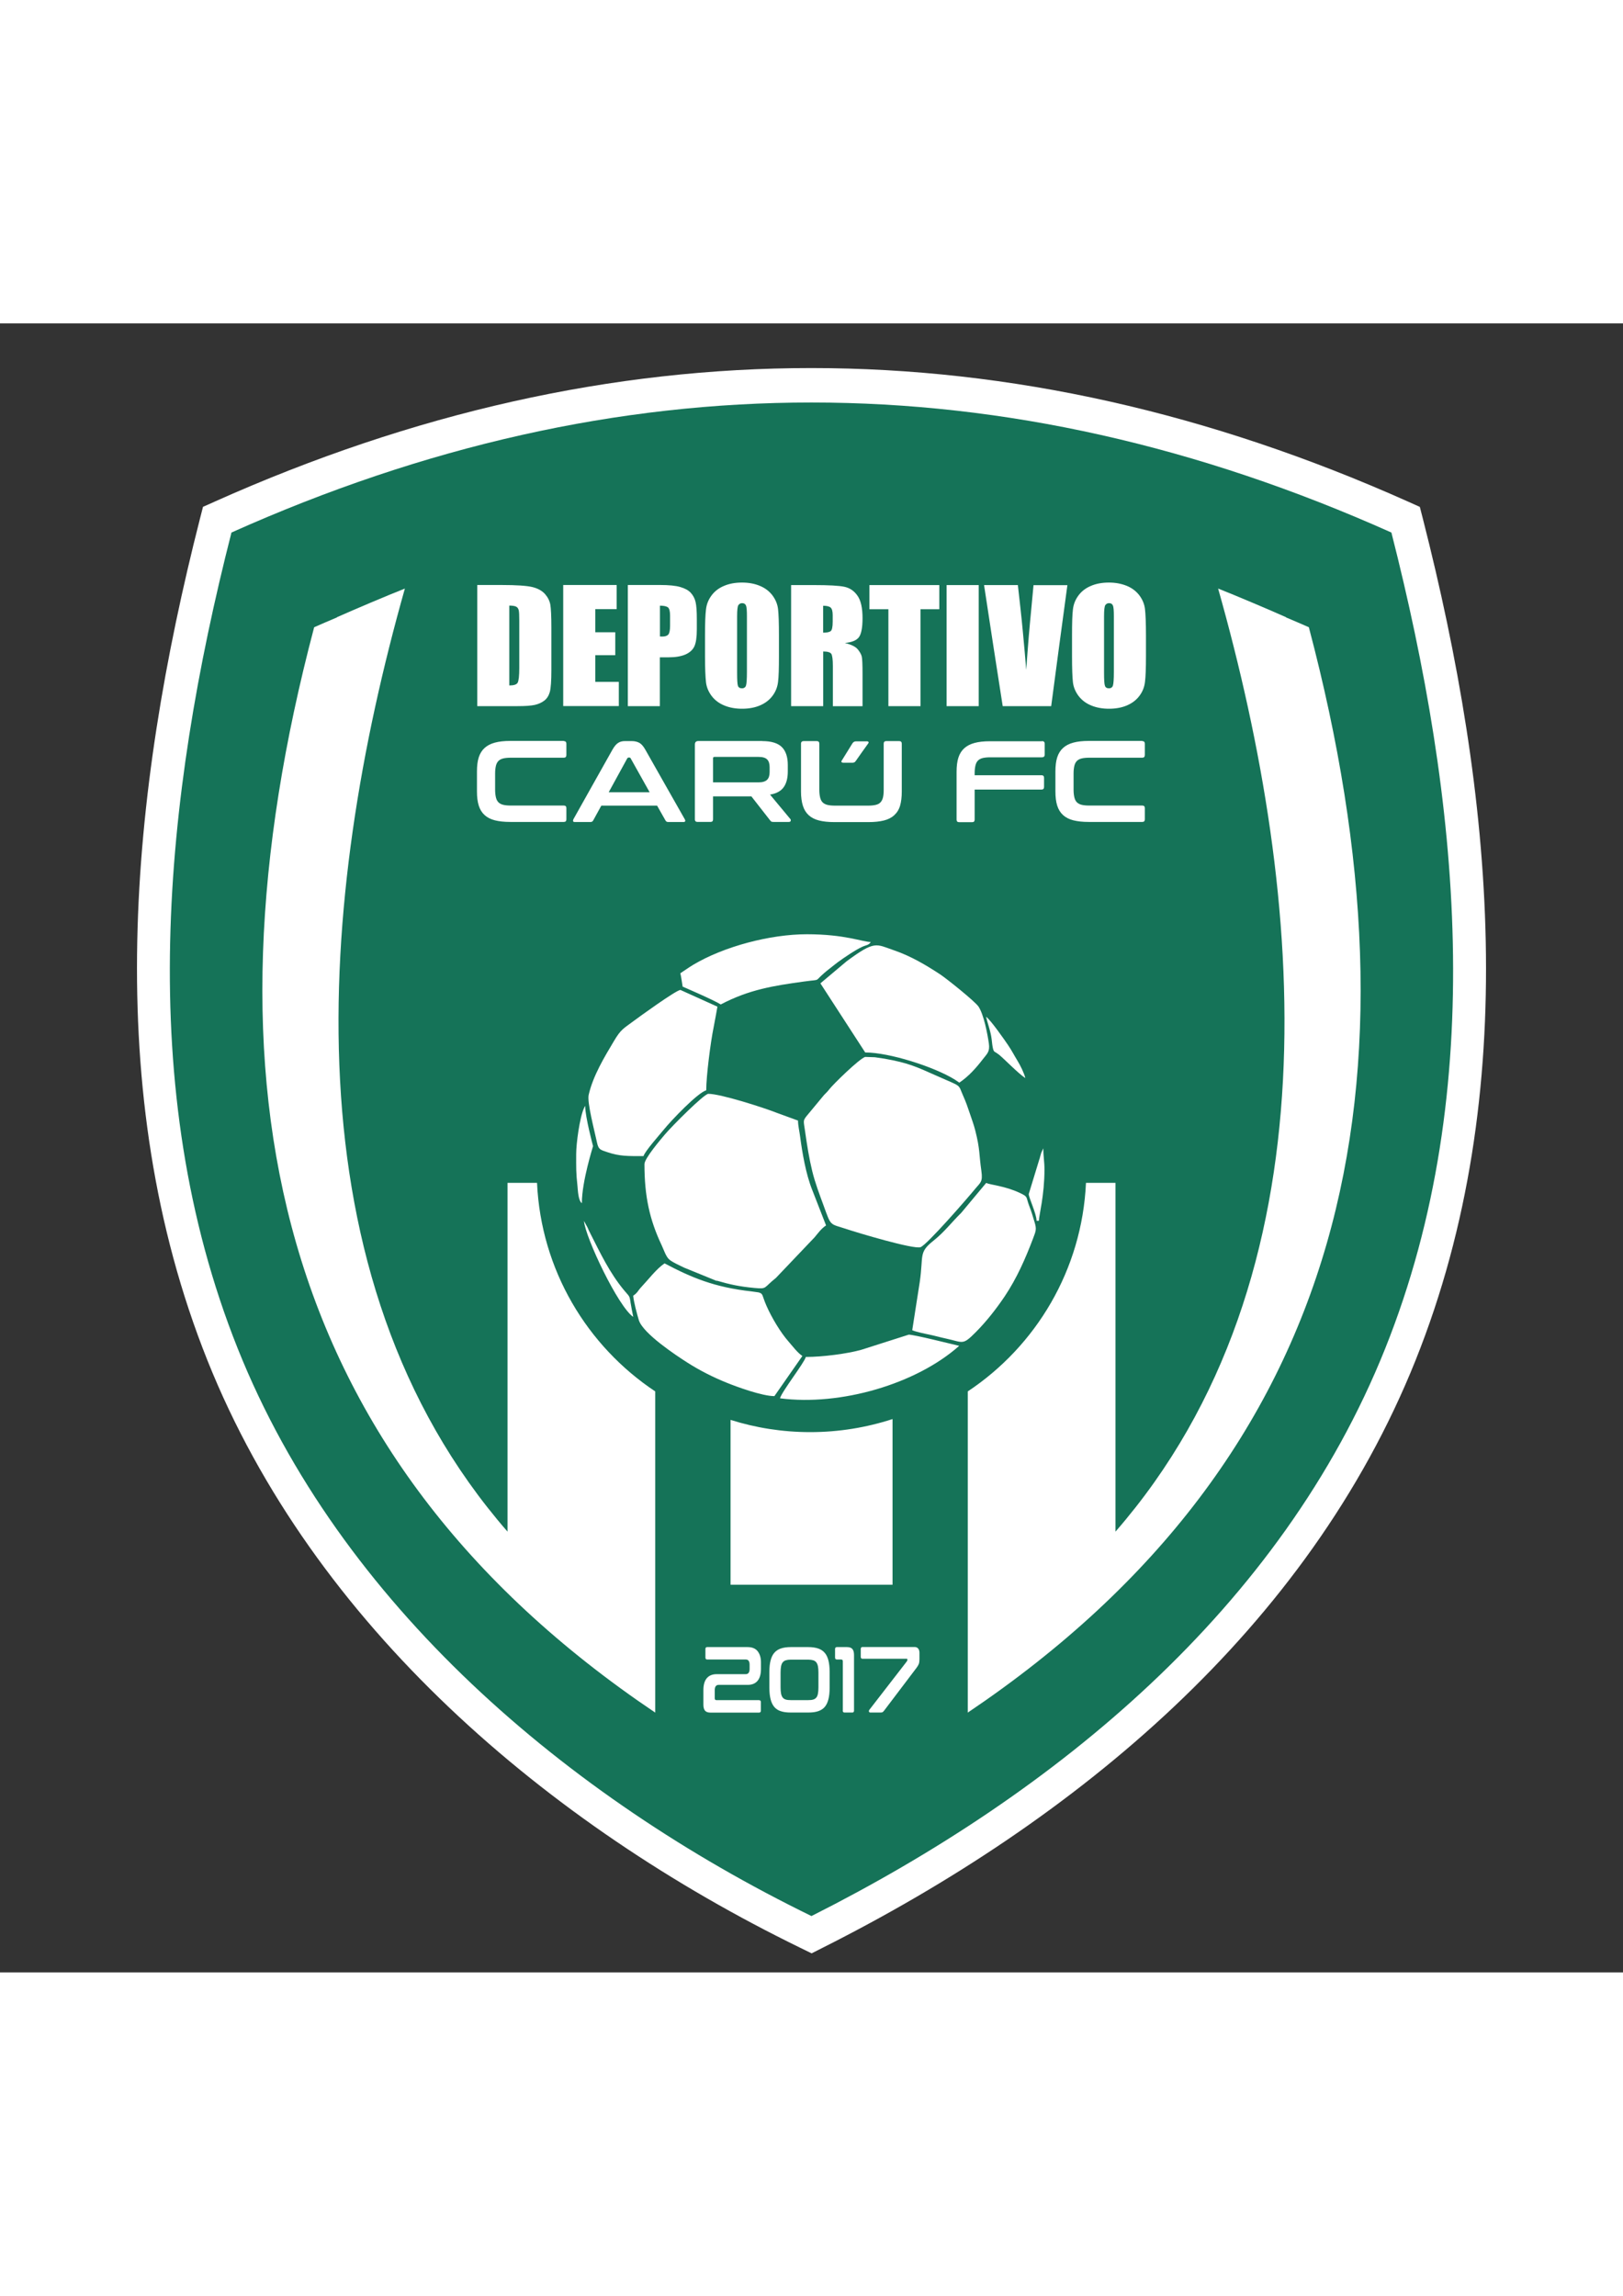
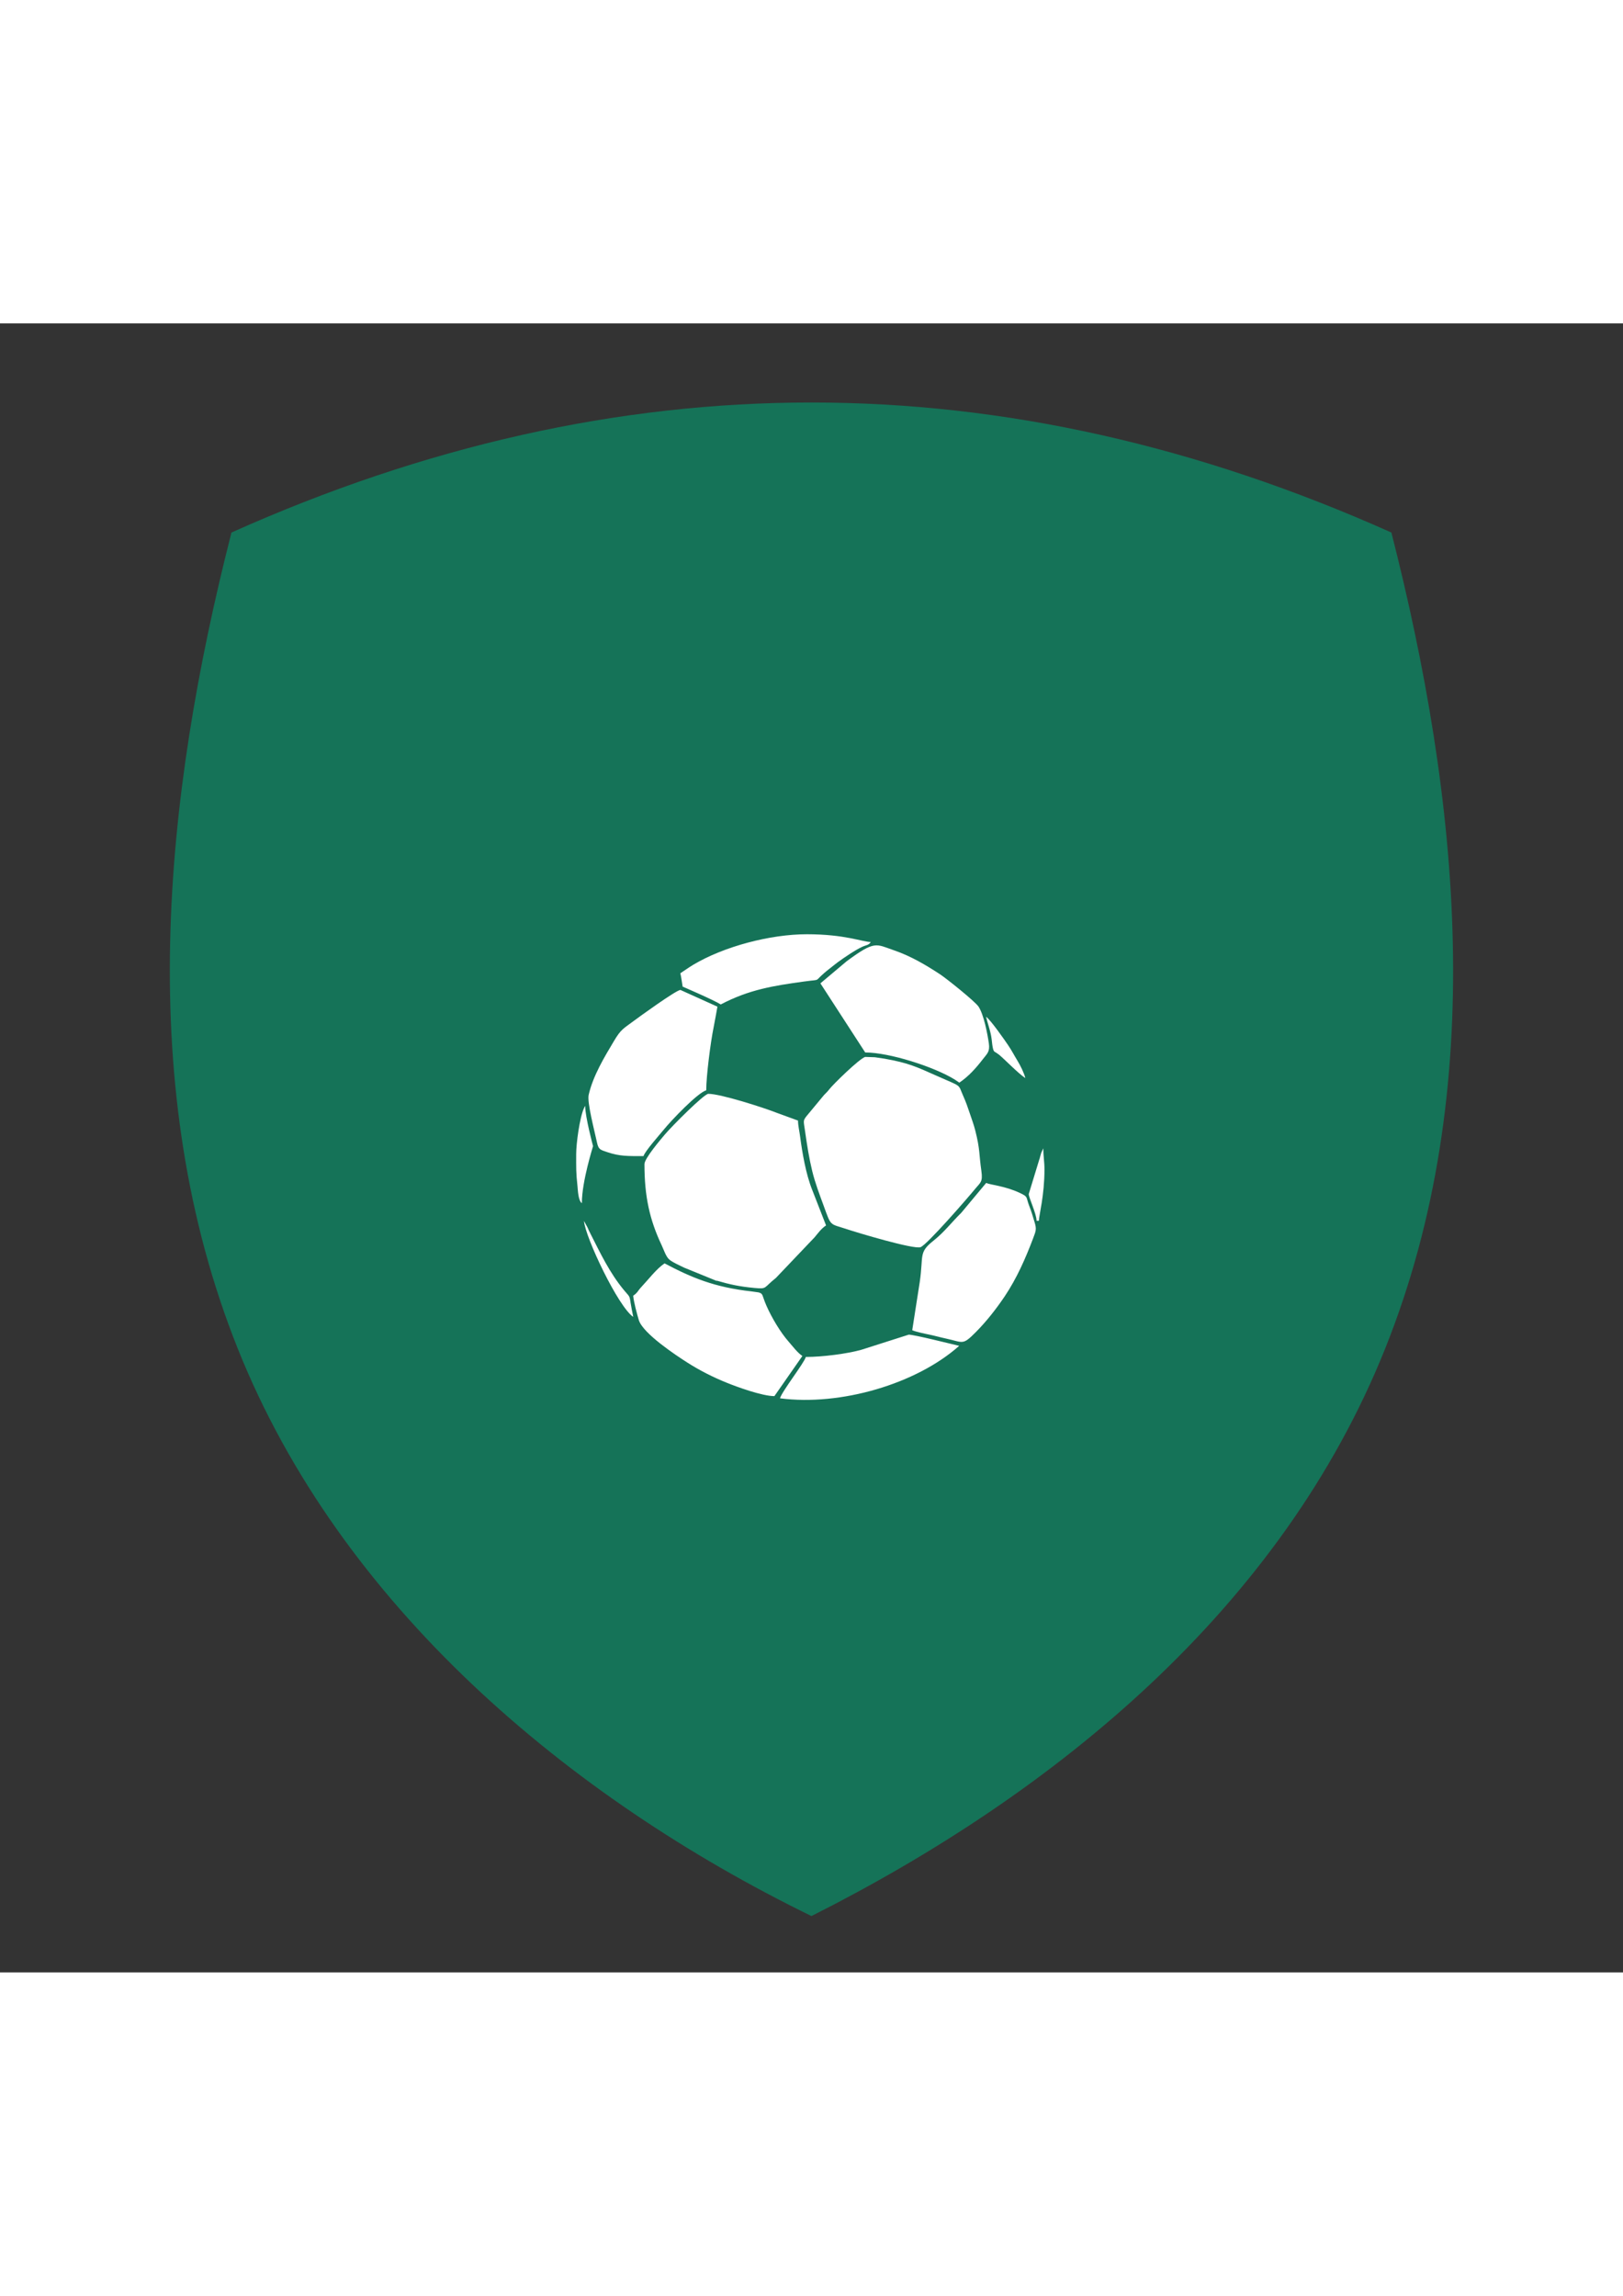
<svg xmlns="http://www.w3.org/2000/svg" clip-rule="evenodd" fill-rule="evenodd" height="297mm" image-rendering="optimizeQuality" shape-rendering="geometricPrecision" text-rendering="geometricPrecision" viewBox="491 4524 20019 20336" width="210mm">
  <rect x="491" y="4524" width="20019" height="20336" fill="#333333" stroke="none" />
-   <path d="m3134 6724c4915-2200 9815-2198 14730 0l140 63 38 148c861 3377 1236 7065-91 10377-1327 3313-4193 5673-7309 7242l-140 71-141-69c-3107-1516-6003-3970-7312-7245-1323-3312-953-7000-92-10377l38-148 140-62z" fill="#fff" />
  <path d="m17653 7102c835 3277 1211 6851-77 10066-1282 3201-4064 5480-7076 6997-3002-1465-5812-3836-7076-6997-1285-3214-914-6790-78-10065 4779-2139 9529-2137 14307 0z" fill="#157358" fill-rule="nonzero" />
  <g fill="#fff">
-     <path d="m6378 7750h295c191 0 319 9 387 26 67 17 118 46 153 85 35 40 57 83 66 131 8 48 13 143 13 285v523c0 134-7 224-19 269-13 45-35 81-67 106s-72 43-119 54c-47 10-117 15-212 15h-497v-746-747zm395 255v984c56 0 90-11 103-34s20-84 20-184v-581c0-68-2-111-7-130s-14-33-30-42-45-14-87-14zm665-255h659v298h-263v285h246v283h-246v329h290v298h-686v-746zm798 0h398c107 0 190 8 248 25s101 40 130 72 49 70 59 114 15 113 15 207v130c0 95-10 164-30 208s-57 77-110 101c-54 23-123 35-210 35h-106v602h-395v-746-747zm395 255v380c11 1 21 1 29 1 36 0 61-9 75-26s21-54 21-109v-123c0-51-8-85-24-100-17-15-50-23-101-23zm1468 621c0 150-3 256-11 318-7 63-29 120-67 171-38 52-89 91-153 119s-139 42-224 42c-82 0-154-13-219-40-64-26-116-65-156-117-39-52-63-109-70-170-7-62-12-169-12-323v-256c0-150 4-256 12-318 7-63 29-119 67-171s89-92 153-119c64-28 139-42 224-42 81 0 154 13 219 40 64 26 116 65 156 117 39 52 63 109 70 171s11 169 11 323v256zm-395-490c0-69-3-114-12-133-7-19-23-29-47-29-20 0-35 8-46 24-11 15-16 62-16 138v697c0 87 3 140 10 160 7 21 24 31 50 31s43-12 50-35 11-79 11-167zm544-385h280c186 0 312 7 378 21s120 50 161 109c42 58 63 151 63 278 0 116-15 194-44 234-30 40-87 64-174 72 78 19 131 45 158 77 26 32 43 61 50 88s10 100 10 221v394h-366v-497c0-80-7-129-19-149-13-19-46-29-100-29v674h-396v-746-747zm396 255v332c44 0 74-6 92-18 17-12 26-51 26-117v-82c0-47-9-79-26-93-17-15-49-22-93-22zm1433-255v298h-232v1195h-396v-597-598h-234v-298h861zm486 0v1493h-396v-746-747zm1094 0c-34 249-68 498-101 747s-66 498-99 746h-598c-39-249-78-498-116-746l-114-747h417c23 206 45 396 61 570s31 332 42 475c10-144 21-280 31-407 11-127 22-248 33-359 8-93 17-186 26-278h417zm969 875c0 150-4 256-12 318-7 63-29 120-67 171-38 52-89 91-153 119s-139 42-224 42c-81 0-154-13-219-40-64-26-116-65-156-117-39-52-63-109-70-170-7-62-11-169-11-323v-256c0-150 3-256 11-318 7-63 29-119 67-171s89-92 153-119c64-28 139-42 224-42 82 0 154 14 219 40 64 26 116 65 156 117 39 52 63 109 70 171s12 169 12 323v256zm-396-490c0-69-3-114-12-133-7-19-23-29-47-29-20 0-35 8-46 24-11 15-16 62-16 138v697c0 87 3 140 11 160 7 21 23 31 49 31s43-12 50-35 11-79 11-167z" fill-rule="nonzero" />
-     <path d="m13343 9675c22 0 34 11 34 32v136c0 21-12 32-34 32h-636c-38 0-69 3-94 9s-45 17-59 31c-15 15-25 35-31 60s-10 56-10 93v28h824c21 0 32 11 32 32v113c0 21-11 32-32 32h-824v371c0 21-11 31-32 31h-158c-22 0-33-10-33-31v-590c0-68 7-127 22-174s39-86 72-116 75-52 127-66c51-14 115-21 189-21h644zm-5898 0c21 0 32 11 32 32v140c0 22-11 33-32 33h-653c-38 0-69 3-94 9s-45 17-59 31c-15 15-25 35-31 59-6 25-10 56-10 94v202c0 38 4 70 10 95s16 45 31 60 35 25 59 31c25 6 56 9 94 9h653c21 0 32 10 32 31v140c0 21-11 31-32 31h-661c-74 0-138-7-189-20-52-13-94-35-127-65s-57-69-72-117-22-106-22-175v-245c0-68 7-127 22-174s39-86 72-116 75-52 127-66c51-14 115-21 189-21h661zm839 0c37 0 68 8 94 22 26 15 50 43 74 86l243 429c81 143 162 286 243 428 5 9 7 17 4 24-3 6-10 9-21 9h-187c-17 0-27-6-34-18-35-61-69-123-104-184h-688c-34 61-68 123-101 184-7 12-18 18-34 18h-190c-13 0-21-3-23-9s-1-14 3-24c80-143 160-286 240-428 80-143 160-286 241-429 24-43 49-72 72-86 23-15 50-22 82-22h87zm-284 631h504c-78-139-156-278-234-418-4-7-9-10-16-10h-9c-7 0-12 3-17 10-77 140-153 279-229 418zm1893-631c112 0 193 25 242 74s73 123 73 220v81c0 82-17 147-51 194-34 48-90 78-168 91 83 101 167 202 251 302 5 5 6 12 4 21s-10 14-23 14h-189c-13 0-21-1-26-4s-10-8-15-14c-78-99-155-198-232-297h-473v284c0 21-11 31-32 31h-158c-22 0-34-10-34-31v-462-462c0-29 15-43 44-43h787zm-607 509h561c50 0 85-11 106-32s31-53 31-95v-60c0-43-10-75-31-96s-56-31-106-31h-542c-13 0-19 5-19 17zm1279-509c21 0 32 11 32 32v569c0 38 4 70 10 95s16 45 31 60 35 25 59 31c25 6 56 9 94 9h406c38 0 69-3 95-9 25-6 45-16 59-31s25-35 31-60 9-57 9-95v-569c0-21 11-32 32-32h159c21 0 32 11 32 32v590c0 68-7 127-21 175s-39 87-72 117c-32 30-75 52-127 65s-116 20-190 20h-422c-74 0-138-7-189-20-52-13-94-35-127-65s-57-69-72-117-23-106-23-175v-590c0-21 12-32 34-32h158zm614 2c11 0 19 3 23 7 5 5 4 11-2 20-51 70-100 140-149 210-7 9-12 17-18 21-7 4-16 7-26 7h-111c-11 0-19-2-24-7s-4-11 2-20c43-70 87-140 130-210 11-18 26-27 45-27h130zm3401-2c21 0 32 11 32 32v140c0 22-11 33-32 33h-653c-38 0-69 3-94 9s-45 17-59 31c-15 15-25 35-31 59-6 25-10 56-10 94v202c0 38 4 70 10 95s16 45 31 60 35 25 59 31c25 6 56 9 94 9h653c21 0 32 10 32 31v140c0 21-11 31-32 31h-661c-74 0-138-7-189-20-52-13-94-35-127-65s-57-69-72-117-22-106-22-175v-245c0-68 7-127 22-174s39-86 72-116 75-52 127-66c51-14 115-21 189-21h661zm-4725 11827h-529c-13 0-19-8-19-24v-98c0-44 16-66 49-66h357c54 0 95-17 123-51s41-83 41-146v-81c0-56-13-101-40-136s-69-52-126-52h-498c-14 0-21 8-21 25v103c0 17 7 25 21 25h475c18 0 31 6 38 18 8 12 11 28 11 48v50c0 43-16 65-49 65h-357c-54 0-95 17-123 51s-41 83-41 147v178c0 34 7 59 20 74 13 16 36 24 68 24h599c14 0 22-8 22-25v-103c0-17-7-25-22-25zm1355 142c2 7 7 11 14 11h131c10 0 18-2 23-5s11-9 17-17l400-528c14-18 23-35 29-49 5-14 8-34 8-58v-80c0-21-5-38-15-51s-25-20-45-20h-642c-14 0-22 8-22 25v95c0 17 7 25 22 25h545c6 0 8 3 8 8v6c0 4-1 7-2 10l-6 10-462 597c-4 6-6 13-4 20zm-324-14c0 17 7 25 21 25h97c14 0 21-8 21-25v-684c0-34-7-59-20-74-13-16-35-24-67-24h-125c-14 0-22 8-22 25v103c0 17 7 25 22 25h54c13 0 20 8 20 24v604zm-890-138c10 39 25 70 46 95 21 24 48 42 81 52 33 11 74 16 121 16h217c48 0 88-5 121-16s60-28 81-52 36-56 46-95 15-86 15-141v-198c0-55-5-102-15-141-10-38-25-70-46-94s-48-42-81-53-74-17-121-17h-217c-48 0-88 6-121 17s-60 29-81 53-36 56-46 94-15 85-15 141v198c0 55 5 102 15 141zm248 10c-24 0-45-2-61-7s-29-13-38-25-16-28-20-48-6-46-6-77v-184c0-31 2-56 6-76s10-36 20-48c9-12 22-21 38-26s36-8 61-8h217c24 0 45 3 61 8s29 14 38 26 16 28 20 48 6 45 6 76v184c0 31-2 56-6 77-4 20-10 37-20 48-9 12-22 20-38 25s-36 7-61 7zm-3494-2079c-2740-3147-2344-7815-1265-11629-218 86-619 256-837 353l-1 3c-106 45-205 87-281 121-1483 5606-504 10213 4207 13385v-3961c-841-559-1409-1498-1458-2572h-364v4300zm7501 0c2740-3147 2344-7815 1265-11629 218 86 619 256 837 353l1 3c106 45 205 87 281 121 1483 5606 504 10213-4207 13385v-3961c841-559 1409-1498 1458-2572h364v4300zm-2751 656v-2043c-320 104-661 161-1015 161-343 0-673-53-983-151v2033h1999z" />
    <path d="m10043 17753 345-495c-64-43-116-116-169-176-102-115-211-300-274-443-59-135-37-148-97-165l-85-12c-462-51-743-171-1075-346-100 67-201 201-287 292-44 47-44 69-100 107 7 77 48 230 70 302 52 164 455 431 596 521 152 97 316 181 493 252 115 47 432 163 582 163zm387-482c-19 72-296 426-318 509 745 97 1679-175 2210-647-102-24-555-138-622-138l-586 187c-171 48-475 88-685 88zm-2162-681c-14-78-11-61-79-142-179-215-295-462-416-700-16-31-24-48-35-75l-44-80c17 204 423 1060 608 1183-14-62-22-113-35-185zm5044-1761-132 432c0 44 95 240 97 330h28c1-66 69-311 69-633 0-100-14-153-14-261l-26 56c-10 30-11 41-21 76zm-657 295-307 368c-122 120-208 237-344 345-185 147-120 176-168 507l-93 596c39 19 159 44 208 54 77 16 133 33 212 50 212 46 199 86 364-80 132-133 251-285 357-442 149-223 254-462 349-712 36-96 46-114 18-206-23-76-37-125-65-197-44-113-8-109-116-160-185-87-361-98-415-123zm-202-858c-24-73-49-143-79-210-72-161-7-109-327-252-262-117-354-160-644-212-35-6-98-15-121-18l-120-4c-75 25-395 338-442 399-25 33-37 41-66 72l-194 234c-71 84-58 74-39 211 25 176 51 339 88 490 37 152 91 291 140 425 97 267 71 221 287 293 122 41 827 253 910 222 80-30 576-600 680-727 58-71 89-76 70-212-30-206-15-264-76-502-20-78-42-133-67-209zm357-727c87 74 240 234 328 292-15-63-62-157-94-209-43-70-72-129-119-198-48-71-219-315-271-349 18 77 47 153 63 240 9 50 10 90 18 133 15 75 21 47 74 92zm-2200-877 553 853c298 0 848 176 1103 333l58 39c115-77 206-180 290-289 53-69 89-91 74-196-18-123-63-355-127-452-43-65-396-347-472-397-176-116-364-227-571-298-224-76-231-126-585 136l-322 271zm-1699 41s393 169 470 220c350-184 651-231 1028-283 249-35 83 20 320-163 36-28 56-45 93-73 72-53 220-154 304-192 55-25 74-16 106-59-106-2-320-96-788-96-452 0-1023 150-1403 377-56 34-106 70-158 104 10 43 28 165 28 165zm-1243 2669c0-269 138-698 138-702 0 0-97-359-97-495-10 14-1-5-15 27-54 119-96 437-96 565 0 172-3 222 16 397 5 50 9 177 53 209zm760-578c15-58 202-268 251-328 88-109 417-455 523-484 0-177 54-597 91-776 16-78 47-256 47-256l-456-206c-51 0-515 336-580 385-125 93-154 100-239 243-119 199-260 432-313 666-21 93 71 439 102 585 19 91 42 92 127 121 154 52 251 49 448 49zm904 1535c161 47 275 72 463 90 162 15 109 1 266-123l477-501c47-56 83-108 142-147l-170-436c-79-197-123-455-152-674-6-47-24-125-24-183l-263-96c-164-65-692-234-843-234-52 0-445 394-535 500-54 64-253 297-253 367 0 399 64 687 212 1000 28 59 53 143 97 179 45 36 123 69 179 97l402 164z" />
  </g>
-   <path d="m491 4841h20019v20019h-20019z" fill="none" />
</svg>